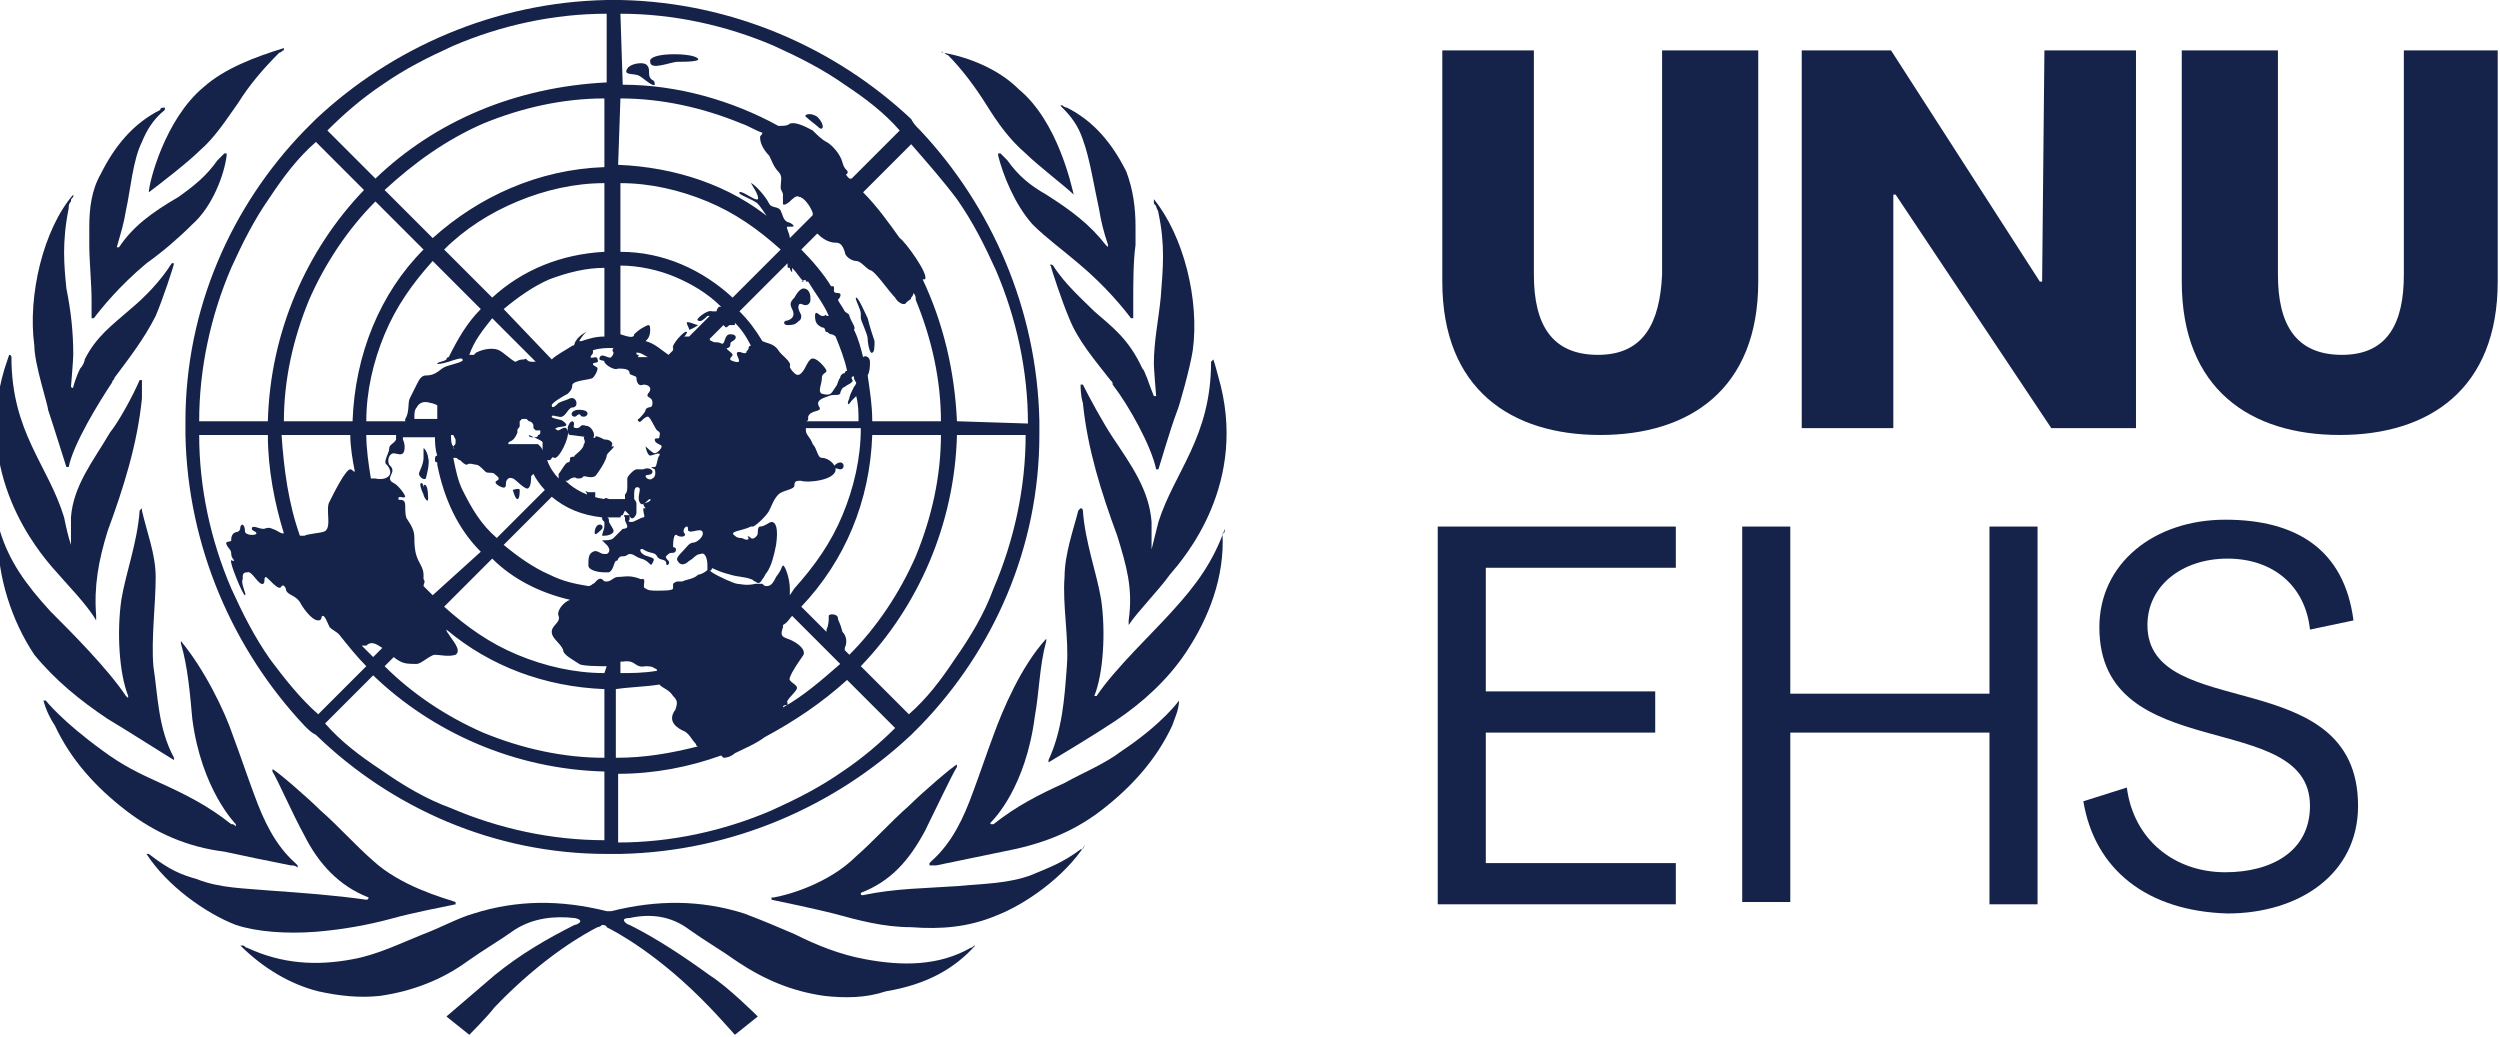
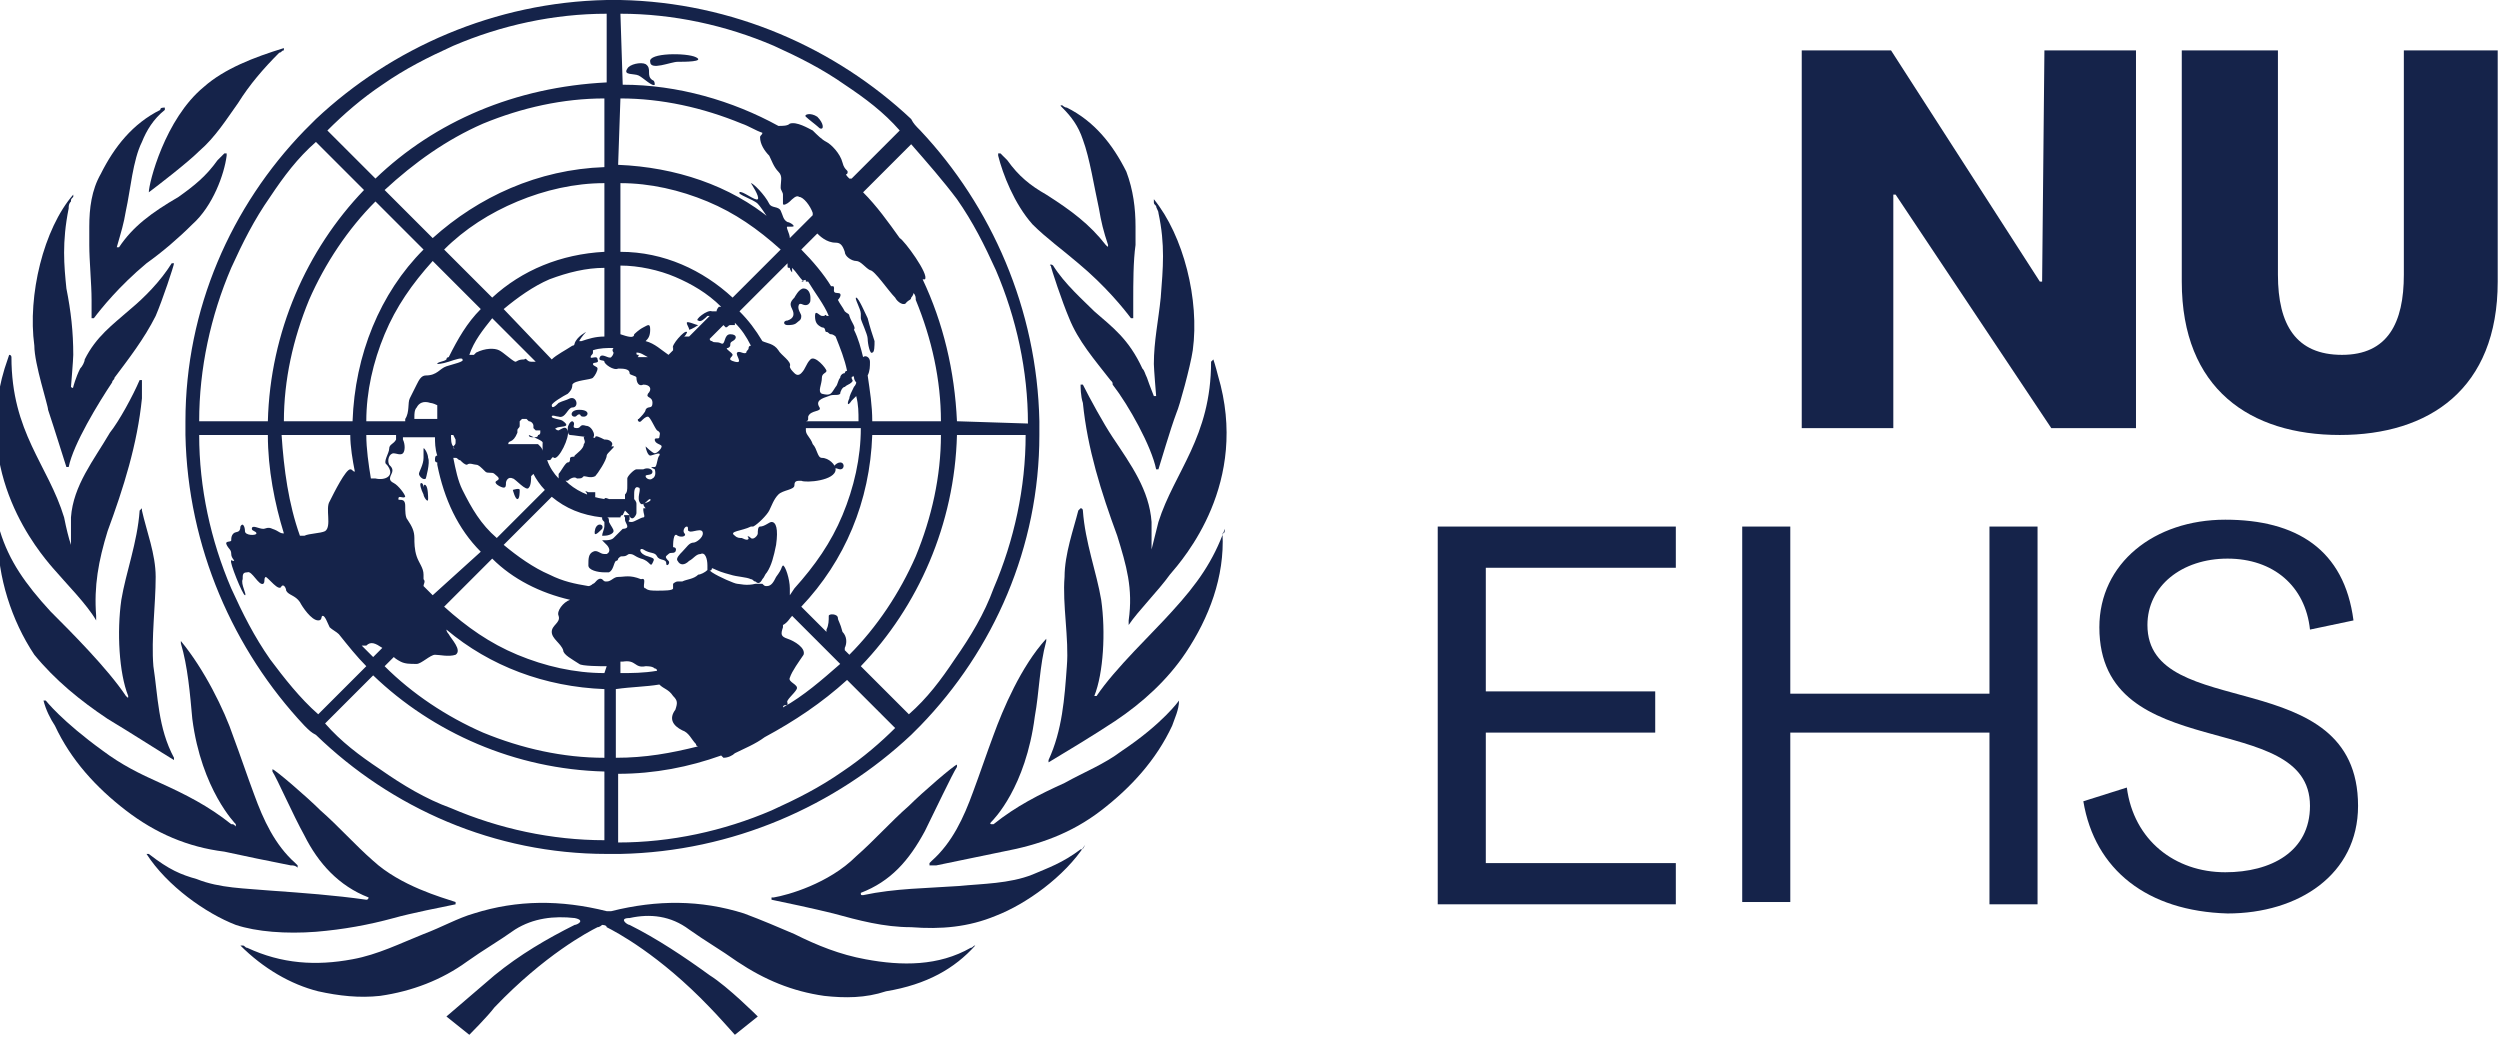
<svg xmlns="http://www.w3.org/2000/svg" version="1.1" id="a" x="0px" y="0px" viewBox="0 0 109.2 45.3" style="enable-background:new 0 0 109.2 45.3;" xml:space="preserve">
  <style type="text/css">
	.st0{fill:#15234A;}
</style>
  <g>
    <path class="st0" d="M13.8,40.7c1.2-0.1,2.3-0.3,3.4-0.6c0.7-0.2,2.2-0.5,2.7-0.6h0v0c0,0,0,0,0-0.1c0,0,0,0,0,0   c-0.6-0.2-2.4-0.7-3.6-1.8c-0.8-0.7-1.5-1.5-2.3-2.2c-0.6-0.6-2-1.8-2.1-1.8c0,0,0,0.1,0,0.1c0.2,0.3,0.9,1.9,1.4,2.8   c0.6,1.2,1.5,2.2,2.8,2.7c0,0,0,0,0,0c0,0,0,0.1-0.1,0.1h0c-1.4-0.2-2.8-0.3-4.2-0.4c-1.1-0.1-2.2-0.1-3.2-0.5   c-0.7-0.2-1.2-0.4-2.1-1.1c0,0,0,0-0.1,0l0,0c0.9,1.4,2.6,2.6,3.9,3.1C11.2,40.7,12.5,40.8,13.8,40.7L13.8,40.7z" />
    <path class="st0" d="M12.7,37.8c0.1,0,0.2,0,0.3,0.1l0,0l0-0.1c0,0-0.1-0.1-0.1-0.1c-0.9-0.8-1.4-1.9-1.8-3   c-0.3-0.8-0.6-1.7-0.9-2.5c-0.4-1.2-1.3-3-2.3-4.2h0c0,0,0,0,0,0.1c0.3,1,0.4,2.2,0.5,3.3c0.4,3.1,1.9,4.6,1.9,4.6c0,0,0,0.1,0,0.1   c-0.1-0.1-0.1-0.1-0.2-0.1c-1-0.8-2-1.3-3.1-1.8c-0.9-0.4-1.7-0.8-2.5-1.4C2.7,31.5,2,30.6,2,30.6c0,0-0.1,0-0.1,0   C2,31,2.2,31.4,2.4,31.7c0.7,1.5,1.8,2.7,3.1,3.7s2.7,1.6,4.3,1.8C10.7,37.4,11.7,37.6,12.7,37.8L12.7,37.8z" />
    <path class="st0" d="M4.7,31.4c1,0.6,2.4,1.5,2.9,1.8l0,0c0,0,0-0.1,0-0.1v0c-0.7-1.3-0.7-2.7-0.9-4c-0.1-1.2,0.1-2.7,0.1-3.9   c0-1-0.4-2-0.6-2.9c0-0.1,0-0.1,0-0.1c0,0,0,0-0.1,0.1c0,0,0,0,0,0C6,23.7,5.5,25,5.3,26.2c-0.2,1.4-0.1,3.2,0.3,4.2   c0,0.1,0,0.1-0.1,0c-0.8-1.2-2.4-2.8-3.3-3.7c-1.1-1.2-1.8-2.2-2.2-3.5c0,0-0.1,0-0.1,0c0,0,0,0.1,0,0.2c0,1.8,0.6,3.7,1.6,5.2   C2.4,29.7,3.5,30.6,4.7,31.4L4.7,31.4z" />
    <path class="st0" d="M4.2,27.1L4.2,27.1c0,0,0,0,0-0.2c-0.1-1.3,0.1-2.4,0.5-3.7c0.7-1.9,1.3-3.8,1.5-5.8c0-0.3,0-0.7,0-0.8   c0,0-0.1,0-0.1,0c-0.3,0.7-0.9,1.8-1.3,2.3c-0.7,1.2-1.6,2.3-1.7,3.7c0,0.3,0,0.8,0,1.2c0,0,0,0,0,0c0,0,0,0,0,0   c-0.1-0.3-0.2-0.7-0.3-1.2c-0.7-2.3-2.3-3.7-2.3-7c0,0,0-0.1-0.1-0.1c0,0-0.1,0.3-0.2,0.6c-1.4,4.6,1.5,8,2.1,8.7   C2.9,25.5,3.8,26.4,4.2,27.1L4.2,27.1z" />
    <path class="st0" d="M2.1,17.9c0.3,0.9,0.7,2.2,0.8,2.5c0,0,0.1,0,0.1,0c0.2-1,1.3-2.8,1.9-3.7c0-0.1,0.1-0.1,0.1-0.2   c0.6-0.8,1.3-1.7,1.8-2.7c0.3-0.7,0.8-2.2,0.8-2.3c0,0-0.1,0-0.1,0c-0.5,0.8-1.2,1.5-1.8,2c-0.8,0.7-1.5,1.2-2,2.2   c0,0.1-0.1,0.3-0.2,0.4c-0.2,0.4-0.3,0.8-0.3,0.8c0,0,0,0.1-0.1,0c0,0,0.1-1.2,0.1-1.4c0-1-0.1-1.9-0.3-2.9   C2.8,11.6,2.7,10.6,3,9.1C3,9,3,8.9,3.1,8.8c0-0.1,0-0.1,0.1-0.2c0,0,0-0.1,0-0.1c-1.3,1.5-2,4.4-1.7,6.6   C1.5,15.9,2.1,17.7,2.1,17.9z" />
    <path class="st0" d="M4,13.1c0,0.3,0,0.8,0,0.8c0,0,0,0,0.1,0c0.3-0.4,1.1-1.4,2.3-2.4c0.7-0.5,1.4-1.1,2-1.7   c0.9-0.8,1.4-2.2,1.5-3c0-0.1,0-0.1,0-0.1c0,0-0.1,0-0.1,0C9.7,6.8,9.6,6.9,9.5,7C9,7.7,8.5,8.1,7.8,8.6c-1.2,0.7-2,1.3-2.6,2.2   l0,0c0,0-0.1,0-0.1,0c0.2-0.7,0.3-1,0.4-1.6c0.2-0.9,0.3-2.2,0.7-3c0.2-0.5,0.5-1,1-1.4c0,0,0,0,0,0c0,0,0-0.1,0-0.1   c-0.1,0-0.2,0-0.2,0.1c-1.2,0.6-2,1.6-2.6,2.8C4,8.3,3.9,9.1,3.9,9.9c0,0.3,0,0.5,0,0.8C3.9,11.4,4,12.4,4,13.1L4,13.1z" />
    <path class="st0" d="M6.5,8.4C6.5,8.4,6.5,8.4,6.5,8.4C6.5,8.4,6.5,8.4,6.5,8.4c0.4-0.3,1.7-1.3,2.2-1.8c0.7-0.6,1.2-1.4,1.7-2.1   c0.5-0.8,1.1-1.5,1.8-2.2c0.1,0,0.1-0.1,0.2-0.1c0,0,0-0.1,0-0.1C11.1,2.5,9.8,3,8.9,3.8C7.2,5.2,6.5,8,6.5,8.4L6.5,8.4L6.5,8.4z" />
    <path class="st0" d="M47.2,37.1c-0.8,0.6-1.4,0.8-2.1,1.1c-1,0.4-2.2,0.4-3.2,0.5c-1.4,0.1-2.8,0.1-4.2,0.4h0c-0.1,0-0.1,0-0.1-0.1   c0,0,0,0,0,0c1.3-0.5,2.1-1.4,2.8-2.7c0.4-0.8,1.2-2.5,1.4-2.8c0,0,0-0.1,0-0.1c-0.1,0-1.5,1.2-2.1,1.8c-0.8,0.7-1.5,1.5-2.3,2.2   c-1.2,1.2-3,1.7-3.6,1.8c0,0,0,0-0.1,0c0,0,0,0.1,0,0.1l0,0h0c0.5,0.1,1.9,0.4,2.7,0.6c1.1,0.3,2.2,0.6,3.4,0.6   c1.3,0.1,2.5,0,3.7-0.5c1.3-0.5,3-1.7,3.9-3.1l0,0C47.3,37.1,47.3,37.1,47.2,37.1L47.2,37.1z" />
    <path class="st0" d="M51.5,30.6c0,0-0.7,1-2.5,2.2c-0.8,0.6-1.6,0.9-2.5,1.4c-1.1,0.5-2.1,1-3.1,1.8C43.4,36,43.3,36,43.3,36   c0,0-0.1,0,0-0.1c0.1-0.1,1.5-1.5,1.9-4.6c0.2-1.1,0.2-2.2,0.5-3.3c0,0,0-0.1,0-0.1h0c-1.1,1.2-1.9,3.1-2.3,4.2   c-0.3,0.8-0.6,1.7-0.9,2.5c-0.4,1.1-0.9,2.2-1.8,3c0,0-0.1,0.1-0.1,0.1s0,0,0,0.1l0,0c0.1,0,0.2,0,0.3,0c1-0.2,1.9-0.4,2.9-0.6   c1.6-0.3,3-0.8,4.3-1.8c1.3-1,2.4-2.2,3.1-3.7C51.3,31.4,51.5,31,51.5,30.6C51.6,30.6,51.5,30.6,51.5,30.6L51.5,30.6z" />
    <path class="st0" d="M53.5,23.1C53.5,23.1,53.4,23.1,53.5,23.1c-0.5,1.4-1.2,2.4-2.3,3.6c-0.8,0.9-2.5,2.5-3.3,3.7c0,0-0.1,0-0.1,0   c0.4-1,0.5-2.8,0.3-4.2c-0.2-1.2-0.7-2.5-0.8-3.9c0,0,0,0,0,0c0,0,0-0.1-0.1-0.1c0,0,0,0-0.1,0.1c-0.2,0.8-0.6,1.9-0.6,2.9   c-0.1,1.2,0.2,2.7,0.1,3.9c-0.1,1.4-0.2,2.8-0.8,4.1v0l0,0.1l0,0c0.5-0.3,2-1.2,2.9-1.8c1.2-0.8,2.3-1.8,3.1-3   c1-1.5,1.7-3.3,1.6-5.2C53.5,23.3,53.5,23.2,53.5,23.1L53.5,23.1z" />
    <path class="st0" d="M50.3,24C50.3,24,50.3,24,50.3,24C50.2,24,50.2,24,50.3,24c0-0.4,0-0.8,0-1.2c-0.1-1.4-0.9-2.5-1.7-3.7   c-0.4-0.6-1-1.7-1.3-2.3c0,0-0.1,0-0.1,0c0,0.1,0,0.5,0.1,0.8c0.2,2,0.8,3.9,1.5,5.8c0.4,1.3,0.7,2.3,0.5,3.7c0,0.1,0,0.1,0,0.2   l0,0c0.4-0.6,1.3-1.5,1.8-2.2c0.6-0.7,3.5-4,2.1-8.7C53.1,16,53,15.7,53,15.7c0,0-0.1,0.1-0.1,0.1c0,3.3-1.6,4.8-2.3,7   C50.5,23.2,50.4,23.6,50.3,24L50.3,24z" />
    <path class="st0" d="M47.8,13.6c-0.5-0.5-1.3-1.2-1.8-2c-0.1-0.1-0.2,0-0.1,0c0,0.1,0.5,1.6,0.8,2.3c0.4,1,1.1,1.8,1.8,2.7   c0.1,0.1,0.1,0.1,0.1,0.2c0.7,0.9,1.7,2.7,1.9,3.7c0,0,0.1,0,0.1,0c0.1-0.3,0.5-1.7,0.8-2.5c0.1-0.2,0.6-2,0.7-2.7   c0.3-2.2-0.4-5-1.7-6.6c0,0,0,0.1,0,0.1c0,0.1,0,0.1,0.1,0.2c0,0.1,0.1,0.2,0.1,0.3c0.3,1.4,0.2,2.4,0.1,3.7   c-0.1,1-0.3,1.9-0.3,2.9c0,0.2,0.1,1.4,0.1,1.4c0,0-0.1,0-0.1,0c0,0-0.2-0.5-0.3-0.8c-0.1-0.2-0.1-0.3-0.2-0.4   C49.3,14.8,48.6,14.3,47.8,13.6z" />
    <path class="st0" d="M46.4,4.7c0.4,0.4,0.7,0.8,0.9,1.4c0.3,0.8,0.5,2.1,0.7,3c0.1,0.6,0.2,1,0.4,1.6c0,0.1,0,0.1-0.1,0l0,0   c-0.7-0.9-1.5-1.5-2.6-2.2C45,8.1,44.5,7.7,44,7c-0.1-0.1-0.2-0.2-0.3-0.3c0,0-0.1,0-0.1,0c0,0,0,0.1,0,0.1c0.2,0.8,0.7,2.1,1.5,3   c0.6,0.6,1.3,1.1,2,1.7c1.2,1,2,2,2.3,2.4c0,0,0.1,0,0.1,0c0,0,0-0.5,0-0.8c0-0.7,0-1.7,0.1-2.4c0-0.3,0-0.5,0-0.8   c0-0.8-0.1-1.6-0.4-2.4c-0.6-1.2-1.4-2.2-2.6-2.8c-0.1,0-0.2-0.1-0.2-0.1C46.3,4.6,46.3,4.6,46.4,4.7C46.3,4.7,46.3,4.7,46.4,4.7   L46.4,4.7z" />
-     <path class="st0" d="M41.2,2.3c0.1,0,0.1,0.1,0.2,0.1C42,3,42.6,3.8,43.1,4.6c0.5,0.8,1,1.5,1.7,2.1c0.5,0.5,1.8,1.5,2.1,1.8   c0,0,0,0,0,0c0,0,0,0,0,0v0c-0.1-0.4-0.7-3.2-2.4-4.6C43.6,3,42.3,2.5,41.2,2.3C41.1,2.2,41.1,2.3,41.2,2.3L41.2,2.3z" />
    <path class="st0" d="M42.6,41.3c-0.1,0-0.1,0.1-0.2,0.1c-1.4,0.8-3,0.8-4.6,0.5c-1.1-0.2-2.1-0.6-3.1-1.1c-0.7-0.3-1.4-0.6-2.2-0.9   c-1.9-0.6-3.8-0.6-5.8-0.1c0,0-0.1,0-0.1,0c0,0-0.1,0-0.1,0c-2-0.5-3.9-0.5-5.8,0.1c-0.7,0.2-1.4,0.6-2.2,0.9c-1,0.4-2,0.9-3.1,1.1   c-1.6,0.3-3.1,0.2-4.6-0.5c-0.1,0-0.1-0.1-0.2-0.1c0,0-0.1,0-0.1,0c1,1,2.2,1.7,3.4,2c0.9,0.2,1.8,0.3,2.7,0.2   c1.4-0.2,2.7-0.7,3.8-1.5c0.7-0.5,1.4-0.9,2.1-1.4c0.8-0.5,1.7-0.6,2.6-0.5c0.5,0.1,0.1,0.3,0,0.3c-1.2,0.6-2.4,1.3-3.5,2.2   c-0.7,0.6-2.1,1.8-2.1,1.8l1,0.8c0,0,0.8-0.8,1.1-1.2c2.2-2.3,4.1-3.3,4.5-3.5c0.1,0,0.2-0.1,0.2-0.1s0.2,0,0.2,0.1   c0.4,0.2,2.3,1.2,4.5,3.5c0.3,0.3,1.1,1.2,1.1,1.2l1-0.8c0,0-1.3-1.3-2.1-1.8c-1.1-0.8-2.3-1.6-3.5-2.2c-0.1,0-0.5-0.3,0-0.3   c0.9-0.2,1.8-0.1,2.6,0.5c0.7,0.5,1.4,0.9,2.1,1.4c1.2,0.8,2.4,1.3,3.8,1.5c0.9,0.1,1.8,0.1,2.7-0.2C40.5,43,41.7,42.3,42.6,41.3   C42.7,41.3,42.6,41.3,42.6,41.3L42.6,41.3z" />
    <path class="st0" d="M26.3,23.1c0.1-0.2-0.2-0.3-0.3,0C25.9,23.5,26.1,23.3,26.3,23.1z" />
    <path class="st0" d="M18.7,21.8c0-0.1,0-0.5-0.1-0.6s-0.1,0.1-0.1,0.1c0,0,0-0.2-0.1-0.2s0,0.3,0.1,0.5   C18.5,21.7,18.7,22,18.7,21.8L18.7,21.8z" />
    <path class="st0" d="M18.6,20.9c0,0,0.2-0.7,0.1-0.9c0-0.2-0.2-0.5-0.2-0.4c0,0,0,0.2,0,0.4c0,0.3-0.2,0.6-0.2,0.7   S18.5,21,18.6,20.9z" />
    <path class="st0" d="M22.6,21.8c0.1,0,0.1-0.3,0.1-0.4c0-0.1-0.3,0-0.3,0S22.5,21.8,22.6,21.8z" />
    <path class="st0" d="M25.1,18.2c0.1,0,0.1-0.1,0.2-0.1c0.1,0,0,0.1,0.2,0.1s0.3-0.3-0.2-0.3C24.9,17.9,24.9,18.2,25.1,18.2   L25.1,18.2z" />
    <path class="st0" d="M25.6,18.6c-0.3-0.1-0.2,0.1-0.4,0.1c-0.3,0,0-0.2-0.2-0.3c-0.1,0-0.2,0.2-0.2,0.3c0,0.1,0,0.3,0.1,0.3   c0.1,0,0.7,0.1,0.9,0.1C26.1,19.2,25.9,18.6,25.6,18.6L25.6,18.6z" />
    <path class="st0" d="M26,21.5c-0.1,0-0.3,0-0.3,0s-0.2-0.1-0.1,0s0,0.2,0,0.2c0.1,0.1,0.3,0.1,0.4,0C26,21.6,26,21.5,26,21.5   L26,21.5z" />
    <path class="st0" d="M30.1,14.4c0.1,0,0.4-0.2,0.4-0.2c-0.1,0-0.5-0.2-0.5-0.1C30,14.2,30.1,14.3,30.1,14.4z" />
    <path class="st0" d="M30,14.5c-0.1-0.1-0.7,0.6-0.6,0.7C29.5,15.2,30.1,14.5,30,14.5z" />
    <path class="st0" d="M34.6,13.5c0.1,0.2,0.1,0.4-0.2,0.5c-0.2,0-0.2,0.2,0,0.2c0.1,0,0.3,0,0.4-0.1c0.1-0.1,0.2-0.1,0.2-0.3   c0-0.1-0.2-0.3-0.1-0.5c0.1-0.1,0.2,0.1,0.4,0c0.1-0.1,0.1-0.1,0.1-0.3c0-0.2-0.1-0.4-0.3-0.4c-0.2,0-0.4,0.4-0.4,0.4   C34.5,13.2,34.5,13.3,34.6,13.5L34.6,13.5z" />
    <path class="st0" d="M37.9,13.9c-0.1-0.2-0.4-0.9-0.5-0.9c-0.1,0,0.2,0.5,0.2,0.7c0,0.1,0,0.1,0,0.2c0,0.1,0.3,0.7,0.3,0.9   c0,0.2,0.1,0.7,0.2,0.6c0.1,0,0.1-0.3,0.1-0.5C38.1,14.6,38,14.3,37.9,13.9z" />
    <path class="st0" d="M36.7,20.5c0.2,0,0.2-0.3,0-0.3c-0.2,0-0.4,0.3-0.3,0.3C36.5,20.4,36.6,20.5,36.7,20.5z" />
    <path class="st0" d="M28.5,3.5c-0.3-0.2,0-0.5-0.3-0.7c-0.2-0.1-0.7,0-0.8,0.2c-0.2,0.3,0.3,0.2,0.5,0.3c0.2,0.1,0.6,0.5,0.7,0.4   C28.6,3.5,28.5,3.5,28.5,3.5z" />
    <path class="st0" d="M30.4,2.5c-0.4-0.2-2.1-0.2-2,0.2c0,0.4,0.9,0,1.2,0S30.8,2.7,30.4,2.5L30.4,2.5z" />
    <path class="st0" d="M35.8,5.6C36,5.7,36,5.4,35.7,5.1c-0.3-0.2-0.6-0.1-0.5,0C35.3,5.2,35.7,5.5,35.8,5.6z" />
    <path class="st0" d="M45.4,18.4c-0.1-4.9-2.1-9.4-5.2-12.7c-0.2-0.2-0.3-0.3-0.4-0.5C36.5,2.1,32,0.1,27.1,0c-0.1,0-0.2,0-0.3,0   s-0.2,0-0.3,0c-4.9,0.1-9.4,2.1-12.7,5.2c-0.2,0.2-0.3,0.3-0.5,0.5C10.1,9,8.1,13.5,8.1,18.4c0,0.1,0,0.2,0,0.3s0,0.2,0,0.3   c0.1,4.9,2.1,9.4,5.2,12.7c0.2,0.2,0.3,0.3,0.5,0.4c3.3,3.2,7.8,5.2,12.7,5.2c0.1,0,0.2,0,0.3,0s0.2,0,0.3,0   c4.9-0.1,9.4-2.1,12.7-5.2c0.2-0.2,0.3-0.3,0.4-0.4c3.2-3.3,5.2-7.8,5.2-12.7c0-0.1,0-0.2,0-0.3S45.4,18.5,45.4,18.4z M27.1,0.6   c2.3,0,4.6,0.5,6.7,1.4c1.1,0.5,2.1,1,3.1,1.7c0.9,0.6,1.7,1.2,2.4,2l-2.1,2.1c0,0,0,0-0.1,0C37,7.7,36.9,7.6,37,7.6   c0.1-0.2-0.1-0.1-0.2-0.5c-0.1-0.4-0.5-0.8-0.7-0.9c-0.2-0.1-0.4-0.3-0.6-0.5c-0.2-0.1-0.7-0.4-1-0.3c-0.1,0.1-0.3,0.1-0.5,0.1l0,0   c-2-1.1-4.4-1.8-6.8-1.8L27.1,0.6L27.1,0.6z M36.8,27.6c-0.1-0.4-0.2-0.5-0.2-0.6c0-0.2-0.4-0.2-0.4-0.1c0,0.2,0,0.4-0.1,0.6   c0,0,0,0.1,0,0.1c0,0,0,0,0,0L35,26.5c1.9-2,3-4.6,3.1-7.5h3c0,1.8-0.4,3.6-1.1,5.3c-0.7,1.6-1.7,3.1-2.9,4.3l-0.2-0.2   c0,0,0,0,0-0.1C37,28.1,37,27.8,36.8,27.6L36.8,27.6z M34.4,30.7c-0.1-0.1,0.3-0.4,0.4-0.6c0.1-0.2-0.4-0.3-0.3-0.5   c0.1-0.3,0.4-0.7,0.6-1c0.1-0.3-0.4-0.6-0.7-0.7c-0.3-0.1-0.3-0.2-0.2-0.5c0,0,0,0,0-0.1c0.2-0.1,0.3-0.3,0.4-0.4l2.1,2.1   c-0.8,0.7-1.6,1.4-2.5,1.9c0-0.1,0.1-0.1,0.1-0.1C34.4,30.8,34.4,30.8,34.4,30.7L34.4,30.7z M35.2,12.3c0,0,0.1,0,0.1,0   c0.3,0.5,0.7,1,0.9,1.5c0,0-0.1,0-0.1,0c0,0,0-0.1-0.1,0c0,0,0,0-0.1,0c-0.1,0-0.3-0.3-0.3,0c0,0.3,0.1,0.4,0.3,0.5   c0.2,0,0.1,0.2,0.2,0.2c0.1,0,0.1,0.1,0.2,0.1c0.1,0,0.2,0.1,0.2,0.1c0.2,0.5,0.4,1,0.5,1.5c-0.1,0-0.1,0.1-0.1,0.1   c0,0,0.1-0.1,0,0c-0.1,0-0.2,0.1-0.2,0.2c-0.1,0.1-0.1,0.3-0.2,0.4c-0.2,0.3-0.2,0.4-0.6,0.3c-0.2-0.1,0-0.4,0-0.7   c0-0.2,0.2-0.2,0.2-0.3s-0.5-0.7-0.7-0.5c-0.2,0.2-0.2,0.4-0.4,0.6c-0.1,0.1-0.2,0.1-0.3,0c-0.1-0.1-0.2-0.2-0.2-0.3   c0.1-0.2-0.4-0.5-0.5-0.7c-0.2-0.3-0.5-0.3-0.7-0.4c0,0,0,0,0,0c-0.3-0.5-0.6-0.9-1-1.3l2.1-2.1c0,0,0,0,0,0.1c0,0.1,0,0.1,0.1,0.1   c0,0.1,0.1,0.2,0.1,0.2c0,0,0-0.1,0-0.2c0.2,0.2,0.3,0.4,0.5,0.6c0,0-0.1,0-0.1,0C35.2,12.2,35.2,12.2,35.2,12.3L35.2,12.3z    M37.2,17.5C37.2,17.5,37.2,17.4,37.2,17.5c0.1-0.1,0.1-0.1,0.2-0.2l0,0c0.1,0.4,0.1,0.7,0.1,1.1h-2.3c0,0,0.1,0,0.1-0.1   c0,0,0,0,0-0.1c0.1-0.3,0.6-0.2,0.5-0.4c-0.2-0.3,0.1-0.4,0.4-0.5c0.2-0.1,0.4,0,0.5-0.1c0-0.1,0.1-0.3,0.2-0.3   c0.1-0.1,0.2-0.1,0.3-0.2c0.1-0.1,0-0.1,0-0.2s0.1,0,0.1-0.1l0,0c0,0.1,0,0.2,0.1,0.3c0,0.1-0.1,0.2-0.1,0.2   c-0.1,0.2-0.2,0.4-0.2,0.5C37,17.6,37,17.8,37.2,17.5L37.2,17.5z M32.8,15.1c0,0-0.1,0-0.1,0.1s-0.1,0.1-0.1,0.2   c-0.1,0.1-0.3-0.1-0.4,0c-0.1,0.1,0.3,0.5-0.1,0.4c-0.4-0.1-0.1-0.2-0.1-0.3c0-0.1-0.4-0.3-0.2-0.3c0.2-0.1,0-0.2,0.2-0.3   c0.2-0.1,0.2-0.3-0.1-0.3c-0.3,0-0.2,0.5-0.4,0.4c-0.2-0.1-0.3,0-0.4-0.1c0,0-0.1,0-0.1-0.1l0.6-0.6c0,0,0,0,0,0   c0,0,0.1,0.1,0.1,0.1c0.1,0,0.1-0.1,0.2-0.1s0.1,0,0.2,0c0,0,0-0.1,0-0.1C32.4,14.4,32.6,14.7,32.8,15.1L32.8,15.1z M31.3,24.9   c0.2,0.1,0.6,0.2,0.6,0.2c0.3,0.1,0.7,0.1,0.9,0.2c0.1,0,0.1,0.1,0.2,0.1c0.1,0.1,0.2,0.1,0.3-0.1c0.1-0.1,0.1-0.2,0.2-0.3   c0.2-0.3,0.3-0.7,0.4-1.2c0.1-0.7,0-1-0.2-1c-0.1,0-0.3,0.2-0.5,0.2c-0.1,0-0.1,0.2-0.1,0.3c0,0.1-0.2,0.3-0.3,0.2   c-0.1-0.1-0.2-0.1-0.1,0c0,0.1-0.1,0.1-0.3,0c-0.1,0-0.2,0-0.3-0.1c-0.3-0.2,0.3-0.2,0.7-0.4c0,0,0,0,0.1,0   c0.2-0.1,0.6-0.5,0.7-0.7c0.1-0.2,0.2-0.5,0.4-0.7c0.2-0.2,0.7-0.2,0.7-0.4c0-0.2,0.1-0.2,0.3-0.2c0.2,0.1,1.5,0,1.5-0.5   c0-0.2-0.3-0.5-0.6-0.5c-0.2,0-0.2-0.4-0.4-0.6c-0.1-0.3-0.3-0.4-0.3-0.6c0,0,0-0.1,0-0.1h2.4c0,1.3-0.3,2.6-0.8,3.8   c-0.5,1.2-1.2,2.2-2.1,3.2L34.5,26c0,0,0,0,0-0.1c0-0.1,0-0.2,0-0.2c0-0.4-0.2-1-0.3-1c-0.1,0.1,0,0.1-0.3,0.5l0,0   c-0.1,0.2-0.2,0.4-0.4,0.4c-0.1,0-0.1,0-0.2-0.1c-0.1,0-0.2,0-0.3,0c-0.4,0.1-0.7,0-0.8,0c-0.1,0-0.8-0.3-1.1-0.5   c-0.1-0.1-0.2-0.1-0.2-0.1c0,0,0.2,0.1,0.2-0.1C31,24.8,31.1,24.8,31.3,24.9L31.3,24.9z M38.1,18.4c0-0.7-0.1-1.3-0.2-2l0,0   C38,16.2,38,16,38,15.8c0-0.2-0.2-0.3-0.3-0.2c0,0,0,0,0,0c-0.1-0.4-0.2-0.8-0.4-1.2c0,0,0,0,0,0c0.1-0.1-0.1-0.3-0.2-0.6   c0-0.1-0.1-0.1-0.2-0.2l0,0c-0.1-0.2-0.2-0.3-0.3-0.5c0.1-0.1,0.2-0.3,0-0.3c-0.3,0-0.1-0.2-0.2-0.3c0,0-0.1,0-0.1,0   C36,12,35.5,11.4,35,10.9l0.7-0.7c0.1,0.1,0.4,0.4,0.8,0.4c0.2,0,0.3,0.1,0.4,0.4c0,0.2,0.3,0.4,0.5,0.4c0.2,0,0.4,0.3,0.6,0.4   c0.2,0,0.8,0.9,1.1,1.2c0.1,0.2,0.4,0.4,0.5,0.2c0.1-0.1,0.2-0.1,0.2-0.2c0,0,0.1-0.1,0.1-0.2c0.1,0.1,0.1,0.2,0.1,0.3   c0.7,1.7,1.1,3.5,1.1,5.3L38.1,18.4L38.1,18.4z M27.1,4.3c1.8,0,3.6,0.4,5.3,1.1c0.3,0.1,0.6,0.3,0.9,0.4c0,0.1-0.1,0.1-0.1,0.2   c0,0.3,0.2,0.6,0.4,0.8C33.7,7,33.8,7.3,34,7.5c0.2,0.2,0.1,0.4,0.1,0.7c0,0.1,0.1,0.2,0.1,0.3c0,0.1,0,0.3,0,0.4   c0,0.1,0.2,0,0.3-0.1s0.3-0.3,0.4-0.2c0.2,0,0.5,0.4,0.6,0.7c0,0,0,0.1,0,0.1l-1,1c0-0.2-0.2-0.5-0.1-0.5s0.1,0,0.2,0   c0.2,0-0.1-0.2-0.2-0.2c-0.2-0.1-0.2-0.3-0.3-0.5C34,9,33.7,9.1,33.6,8.9c-0.2-0.4-0.7-0.9-0.8-0.9c0,0,0.4,0.6,0.3,0.7   c-0.1,0.1-0.7-0.4-0.8-0.3c-0.1,0.1,0.6,0.3,0.8,0.5c0.1,0.1,0.3,0.4,0.5,0.7c0.1,0.1,0.1,0,0.1,0c0,0,0,0,0,0   c-1.8-1.5-4.2-2.3-6.7-2.4L27.1,4.3L27.1,4.3z M27.1,8c1.3,0,2.6,0.3,3.8,0.8c1.2,0.5,2.2,1.2,3.2,2.1L32,13c-1.3-1.2-3-2-4.9-2V8z    M27.1,14.6v-3c0.8,0,1.7,0.2,2.4,0.5c0.7,0.3,1.4,0.7,2,1.3c0,0,0,0-0.1,0c0,0-0.1,0.1-0.1,0.2c-0.1,0-0.2,0-0.2,0   c-0.2-0.1-0.8,0.4-0.6,0.4c0.1,0.1,0.3-0.1,0.4-0.2c0,0,0.1,0,0.1,0l-0.9,0.9c0,0-0.1,0-0.2,0c-0.3,0.1-0.4,0.4-0.5,0.5   c0,0.1,0,0.1,0,0.1l-0.2,0.2l0,0c-0.3-0.2-0.6-0.5-1-0.6l0,0c0.1-0.1,0.2-0.2,0.2-0.5c0-0.3-0.1-0.2-0.3-0.1   c-0.2,0.1-0.4,0.3-0.4,0.3c0,0,0,0,0,0C27.7,14.8,27.4,14.7,27.1,14.6L27.1,14.6L27.1,14.6z M27.8,15.4L27.8,15.4   c0.2,0,0.3,0.1,0.5,0.2c-0.1,0-0.2,0-0.2,0c0,0,0,0-0.1,0c0,0,0,0-0.1,0s0,0,0-0.1C27.8,15.5,27.8,15.5,27.8,15.4   C27.8,15.5,27.8,15.5,27.8,15.4L27.8,15.4z M27.7,15.4L27.7,15.4z M26.8,15.4c0,0,0,0.1-0.1,0.2c-0.1,0.1-0.4-0.2-0.5,0   s0.2,0.1,0.2,0.2c0,0.1,0.4,0.4,0.6,0.3c0.2,0,0.5,0,0.5,0.2c0,0.1,0.3,0.1,0.3,0.2c0,0.2,0.1,0.4,0.3,0.3c0.3,0,0.4,0.2,0.2,0.4   c-0.1,0.2,0.2,0.1,0.2,0.4c0,0.3-0.2,0.1-0.3,0.3c0,0.1-0.2,0.3-0.3,0.4c-0.1,0,0,0.2,0.1,0.1s0.2-0.2,0.3-0.2   c0.1,0,0.3,0.5,0.4,0.6c0.2,0.1,0.1,0.2,0.1,0.3c0,0.1-0.2,0-0.2,0.1c0,0.2,0.3,0.2,0.3,0.3c0,0.1-0.2,0.3-0.3,0.3   c-0.1,0-0.4-0.3-0.4-0.3c0,0.1,0.1,0.4,0.2,0.4s0.5-0.2,0.4,0c-0.1,0.1-0.1,0.5-0.2,0.5c-0.2,0-0.2,0,0,0.1c0,0,0.1,0.3-0.1,0.4   c-0.1,0.1-0.3,0-0.3-0.1c0-0.1,0.3,0,0.3-0.2c0-0.1-0.2-0.2-0.4-0.1c-0.1,0-0.2,0-0.3,0c-0.1,0-0.4,0.3-0.4,0.4c0,0.1,0,0.2,0,0.3   c0,0.2,0,0.3-0.1,0.4c0,0.1,0,0.1,0,0.2c-0.2,0-0.3,0-0.5,0c-0.1,0-0.1,0-0.2,0c0,0,0,0,0,0c0,0-0.2-0.1-0.2,0c0,0,0,0,0,0   c-0.7-0.1-1.3-0.4-1.7-0.8c0,0,0,0,0.1,0c0.1-0.1,0.3-0.2,0.4-0.1c0.2,0,0.2,0,0.3-0.1c0.1,0,0.3,0.1,0.5,0   c0.1-0.1,0.5-0.7,0.5-0.9c0-0.1,0.4-0.4,0.3-0.4c0,0-0.1,0-0.1,0c0,0,0.1-0.1,0-0.2c-0.1-0.1-0.2-0.1-0.3-0.1   c-0.2-0.1-0.4-0.2-0.4-0.1c0,0.1-0.2-0.1-0.3-0.1c-0.1,0-0.1,0-0.2,0.1c0,0.1,0.1,0.2,0,0.3c0,0.2-0.3,0.4-0.4,0.5   c0,0.1-0.1,0-0.2,0.1c0,0.1,0,0.2-0.1,0.2c-0.1,0-0.3,0.4-0.4,0.5c0,0,0,0.1,0,0.1c0,0,0,0.1,0,0.1l0,0c-0.2-0.2-0.4-0.5-0.5-0.8   c0,0,0,0,0,0c0,0,0.1,0,0.1,0c0.1,0,0.1-0.2,0.2-0.1c0.2,0.1,0.7-0.9,0.6-1.2c-0.1-0.2-0.2-0.1-0.4,0c-0.1,0-0.2-0.1-0.1-0.1   c0.1-0.1,0.7,0,0.3-0.3c-0.1-0.1-0.5-0.1-0.5-0.2s0.2,0,0.3,0c0.3,0.1,0.4-0.4,0.6-0.4c0.3,0,0.2-0.5-0.1-0.4   c-0.2,0.1-0.3,0.1-0.5,0.2c-0.1,0.1-0.3,0.3-0.3,0.1c0-0.1,0.5-0.4,0.7-0.5c0.1-0.1,0.2-0.2,0.2-0.4c0.1-0.2,0.8-0.2,0.9-0.3   c0.1-0.1,0.2-0.3,0.2-0.4c0-0.1-0.2-0.1-0.2-0.2c0-0.1,0.3,0,0.2-0.2c0-0.2-0.3,0-0.3-0.1c0-0.1,0.1-0.1,0.1-0.2c0,0,0-0.1,0-0.1   l0,0c0.3-0.1,0.6-0.1,0.9-0.1l0,0C26.7,15.3,26.8,15.4,26.8,15.4L26.8,15.4z M18.5,25.3c0,0,0-0.1,0-0.2c0-0.3-0.2-0.5-0.3-0.8   c-0.1-0.3-0.1-0.6-0.1-0.8c0-0.3-0.1-0.5-0.3-0.8c-0.1-0.1-0.1-0.4-0.1-0.6c0-0.4-0.3-0.2-0.3-0.3c0-0.2,0.2,0,0.3-0.1   c0-0.1-0.3-0.5-0.5-0.6c-0.2-0.1-0.2-0.2-0.1-0.4s0-0.3-0.1-0.4c-0.1-0.2,0-0.5,0.2-0.5c0.1,0,0.3,0.1,0.4,0c0.1-0.1,0.1-0.4,0-0.6   c0,0,0-0.1,0-0.1H18c0.1,0,0.3,0,0.3,0c0,0,0,0,0.1,0H19c0,0.2,0,0.5,0.1,0.8c0,0,0,0,0,0c-0.1,0-0.1,0.1-0.1,0.2   c0,0.1,0.1,0.1,0.1,0.1c0,0,0,0.1,0,0.1c0.3,1.5,0.9,2.8,1.9,3.8L18.9,26c-0.1-0.1-0.3-0.3-0.4-0.4l0,0   C18.5,25.5,18.6,25.4,18.5,25.3C18.6,25.3,18.5,25.3,18.5,25.3z M16.9,20.3c0.4,0.5-0.1,0.7-0.5,0.6c-0.1,0-0.1,0-0.2,0   C16.1,20.3,16,19.6,16,19h1.3c0,0.1,0,0.1,0,0.2c-0.1,0.2-0.3,0.2-0.3,0.4S16.7,20.2,16.9,20.3L16.9,20.3z M14.2,23.2   c-0.2,0.1-0.7,0.1-0.9,0.2c0,0-0.1,0-0.2,0c-0.5-1.4-0.7-2.9-0.8-4.4h3c0,0.5,0.1,1.1,0.2,1.6l0,0c-0.1,0-0.1-0.1-0.2-0.1   c-0.2,0-0.7,1-0.9,1.4C14.2,22.2,14.5,23,14.2,23.2L14.2,23.2z M15.4,18.4h-3c0-1.8,0.4-3.6,1.1-5.3c0.7-1.6,1.7-3.1,2.9-4.3   l2.1,2.1C16.6,12.8,15.5,15.5,15.4,18.4z M19.1,15.9c0,0,0.2,0,0.5-0.1c0.3-0.1,0.6-0.2,0.6-0.1c0.1,0.1-0.4,0.2-0.7,0.3   c0,0,0,0,0,0c-0.3,0.1-0.4,0.4-0.9,0.4c-0.2,0-0.3,0.2-0.4,0.4c-0.1,0.2-0.2,0.4-0.3,0.6c-0.1,0.2,0,0.6-0.2,0.9c0,0,0,0.1,0,0.1   H16c0-1.3,0.3-2.6,0.8-3.8c0.5-1.2,1.2-2.2,2.1-3.2l2.1,2.1c-0.6,0.6-1,1.3-1.4,2.1c0,0-0.1,0-0.1,0.1   C19.4,15.8,19.1,15.8,19.1,15.9L19.1,15.9z M19.8,19.5C19.8,19.5,19.9,19.6,19.8,19.5C19.9,19.7,19.8,19.6,19.8,19.5   c-0.1-0.1-0.1-0.3-0.1-0.5h0.1c0,0,0,0,0,0c0,0,0.1,0.2,0.1,0.2c0,0,0,0.1,0,0.1C19.9,19.4,19.9,19.4,19.8,19.5   C19.9,19.5,19.8,19.5,19.8,19.5L19.8,19.5z M19.1,17.7c0,0.2,0,0.4,0,0.6h-1c0,0,0,0,0,0c0,0,0,0,0-0.1c0-0.1,0-0.3,0.1-0.4   c0.1-0.2,0.3-0.3,0.6-0.2C18.8,17.6,18.9,17.6,19.1,17.7C19.1,17.7,19.1,17.7,19.1,17.7L19.1,17.7z M21.5,13.9l1.9,1.9c0,0,0,0,0,0   c0,0-0.2,0-0.2,0c-0.2,0-0.2-0.2-0.3-0.1c-0.3,0-0.3,0.1-0.4,0.1c-0.2-0.1-0.5-0.4-0.7-0.5c-0.2-0.1-0.6-0.1-1,0.1   c0,0-0.1,0.1-0.1,0.1c0,0-0.1,0-0.2,0C20.7,14.9,21.1,14.4,21.5,13.9L21.5,13.9z M21.5,13l-2.1-2.1c0.9-0.9,2-1.6,3.2-2.1   c1.2-0.5,2.5-0.8,3.8-0.8v3C24.5,11.1,22.8,11.8,21.5,13z M18.9,10.4l-2.1-2.1c1.3-1.2,2.7-2.2,4.3-2.9c1.7-0.7,3.5-1.1,5.3-1.1v3   C23.5,7.4,20.9,8.6,18.9,10.4z M16.7,28.3l-0.4,0.4c-0.2-0.2-0.3-0.3-0.5-0.5c0.1,0,0.2,0,0.2,0C16.2,28,16.4,28.1,16.7,28.3   C16.7,28.2,16.7,28.2,16.7,28.3L16.7,28.3z M20.2,21.4C20,21,19.9,20.5,19.8,20c0,0,0.1,0,0.1,0c0.1,0,0.1,0.1,0.2,0.1   c0.1,0.1,0.2,0.2,0.3,0.2c0.1-0.1,0.3,0,0.4,0c0.1,0,0.2,0.1,0.4,0.3c0.1,0.1,0.3,0,0.4,0.1c0.1,0.1,0.3,0.2,0.1,0.3   c-0.2,0.1,0.2,0.3,0.3,0.3c0.1,0,0.1-0.1,0.1-0.2c0-0.1,0.1-0.3,0.3-0.2c0.1,0,0.6,0.6,0.7,0.4c0.1-0.1,0.1-0.4,0.1-0.5   c0,0,0.1-0.1,0.1-0.1c0.1,0.2,0.3,0.5,0.5,0.7l0,0l-2.1,2.1C21,22.9,20.6,22.2,20.2,21.4L20.2,21.4z M23.7,19.4   C23.7,19.4,23.7,19.5,23.7,19.4L23.7,19.4C23.7,19.5,23.7,19.5,23.7,19.4L23.7,19.4c0,0.1,0,0.1,0,0.2v0l0,0v0.1h0v0   c0-0.1-0.1-0.2-0.1-0.2c0,0-0.1-0.1-0.1-0.1c0,0,0,0-0.1,0c0,0-0.1,0-0.2,0c0,0-0.1,0-0.1,0l0,0c0,0-0.1,0-0.1,0c0,0,0,0-0.1,0h0   c0,0,0,0,0,0h0c0,0,0,0,0,0h0c0,0,0,0-0.1,0c0,0-0.1,0-0.2,0c0,0-0.1,0-0.1,0s-0.1,0-0.1,0c-0.1,0-0.2,0-0.2,0c0-0.2,0.2,0,0.4-0.5   c0,0,0-0.1,0-0.1c0-0.1,0.1-0.1,0.1-0.2l0,0l0,0l0,0c0,0,0,0,0-0.1l0,0c0,0,0,0,0-0.1l0,0c0,0,0,0,0.1-0.1c0.1,0,0.1,0,0.2,0l0,0   c0,0,0,0,0,0h0l0,0h0c0,0,0,0,0,0h0l0,0l0,0h0v0c0,0,0,0,0,0l0,0c0,0,0,0,0,0c0,0,0,0,0,0c0,0,0.1,0.1,0.1,0.1   c0.1,0,0.2,0.1,0.2,0.2c0,0,0,0,0,0.1c0,0,0,0,0,0c0,0,0.1,0.1,0.1,0.1c0,0,0,0,0,0c0,0,0.1,0,0.1,0c0,0,0,0,0,0c0.1,0,0.1,0,0.1,0   c0,0,0,0,0,0c0,0,0,0.1,0,0.1c0,0,0,0.1-0.1,0.1c0,0.1-0.1,0.1-0.2,0.1c-0.1,0-0.2,0-0.2-0.1C23.8,19.3,23.7,19.3,23.7,19.4   C23.7,19.4,23.7,19.4,23.7,19.4L23.7,19.4C23.7,19.4,23.7,19.4,23.7,19.4L23.7,19.4L23.7,19.4z M26.4,14.7c-0.4,0-0.7,0.1-1,0.2   c0,0-0.1,0-0.1,0c0.1-0.2,0.3-0.4,0.3-0.4c0,0-0.4,0.2-0.5,0.5c0,0,0,0.1-0.1,0.1c-0.3,0.2-0.7,0.4-0.9,0.6l0,0L22,13.5   c0.6-0.5,1.3-1,2-1.3c0.8-0.3,1.6-0.5,2.4-0.5L26.4,14.7L26.4,14.7L26.4,14.7z M16.7,3.7c1-0.7,2-1.2,3.1-1.7   c2.1-0.9,4.4-1.4,6.7-1.4v3C22.5,3.8,19,5.3,16.4,7.8l-2.1-2.1C15,5,15.8,4.3,16.7,3.7z M10.1,11.7c0.5-1.1,1-2.1,1.7-3.1   c0.6-0.9,1.2-1.7,2-2.4l2.1,2.1c-2.5,2.6-4.1,6.2-4.2,10.1h-3C8.7,16.1,9.2,13.8,10.1,11.7z M11.8,28.8c-0.7-1-1.2-2-1.7-3.1   c-0.9-2.1-1.4-4.4-1.4-6.7h3c0,1.5,0.3,3,0.7,4.3l0,0c-0.2,0-0.2-0.1-0.5-0.2c-0.2-0.1-0.3,0-0.4,0c-0.2,0-0.5-0.2-0.5,0   c0,0.1,0.2,0.1,0.2,0.2c0,0.1-0.5,0.1-0.5-0.1c0-0.2-0.1-0.4-0.2-0.2c0,0.3-0.2,0.2-0.3,0.3c-0.1,0.1-0.1,0.2-0.1,0.3   c0,0.1-0.3,0-0.2,0.2s0.2,0.2,0.2,0.4c0,0.2,0.2,0.3,0.1,0.3c-0.1,0-0.1-0.1-0.1,0C10,24.5,10.6,26,10.7,26c0.1,0-0.2-0.5-0.1-0.7   c0-0.2,0-0.3,0.2-0.3c0.2-0.1,0.5,0.6,0.7,0.5c0.1-0.1,0-0.2,0.1-0.3c0.1,0,0.6,0.7,0.7,0.4c0.1-0.1,0.2,0.1,0.2,0.2   c0.1,0.2,0.4,0.2,0.6,0.5c0.1,0.2,0.5,0.8,0.8,0.8c0.2,0,0.1-0.2,0.2-0.2c0.1,0,0.2,0.3,0.3,0.5c0.1,0.1,0.3,0.2,0.4,0.3   c0.4,0.5,0.8,1,1.2,1.4l-2.1,2.1C13.1,30.5,12.4,29.6,11.8,28.8L11.8,28.8z M26.4,36.7c-2.3,0-4.6-0.5-6.7-1.4   c-1.1-0.4-2.1-1-3.1-1.7c-0.9-0.6-1.7-1.2-2.4-2l2.1-2.1c2.6,2.5,6.2,4.1,10.1,4.2C26.4,33.7,26.4,36.7,26.4,36.7z M26.4,33.1   c-1.8,0-3.6-0.4-5.3-1.1c-1.6-0.7-3.1-1.7-4.3-2.9l0.4-0.4c0.1,0.1,0.3,0.2,0.3,0.2c0.2,0.1,0.4,0.1,0.7,0.1c0.2,0,0.6-0.4,0.8-0.4   c0.2,0,0.6,0.1,0.9,0c0.3-0.2-0.2-0.7-0.3-0.9c0,0-0.1-0.1-0.1-0.2c1.9,1.6,4.3,2.5,6.9,2.6L26.4,33.1L26.4,33.1z M26.4,29.4   c-1.3,0-2.6-0.3-3.8-0.8c-1.2-0.5-2.2-1.2-3.2-2.1l2.1-2.1c0.9,0.9,2.1,1.5,3.4,1.8c0,0,0,0,0,0c-0.3,0.1-0.6,0.5-0.5,0.7   c0.1,0.3-0.3,0.4-0.3,0.7c0,0.3,0.4,0.5,0.5,0.8c0,0.2,0.4,0.4,0.7,0.6c0.1,0.1,1,0.1,1.1,0.1c0,0,0.1,0,0.1,0L26.4,29.4L26.4,29.4   z M27,25.2c-0.2,0-0.3,0.2-0.5,0.2c-0.1,0-0.1,0-0.2-0.1c-0.2-0.1-0.3,0.2-0.4,0.2c0,0-0.1,0.1-0.2,0.1c-0.6-0.1-1.1-0.2-1.7-0.5   c-0.7-0.3-1.4-0.8-2-1.3l2.1-2.1l0,0c0.6,0.5,1.3,0.8,2.2,0.9c0,0,0,0,0,0c0,0.1,0,0.1,0.1,0.2c0,0,0,0.1,0,0.2   c0,0.1-0.1,0.3-0.1,0.4c0,0,0,0,0.1,0c0.2,0,0.4-0.1,0.4-0.2c0-0.1-0.1-0.2-0.2-0.4c0-0.1,0-0.2-0.1-0.2c0,0,0,0,0,0   c0,0,0.1,0,0.1,0c0.1,0,0.2,0,0.3,0c0.1,0,0.1,0,0.2,0c0,0,0-0.1,0.1-0.1c0,0,0.1-0.2,0.1-0.2c0,0,0.1,0.1,0.1,0.1s0.1,0.1,0.1,0.1   c0,0.1,0.1,0.2,0.2,0.1c0,0,0.1-0.1,0.1-0.2c0-0.2,0-0.3,0-0.4c0-0.1-0.1-0.2-0.1-0.2c0-0.1,0-0.2,0-0.2c0-0.1,0-0.4,0.2-0.3   c0.1,0,0,0.3,0,0.4c0,0,0,0,0,0.1c0,0.1,0.1,0.3,0.2,0.2c0.1,0,0.2-0.2,0.3-0.2c0.1,0.1-0.3,0.2-0.3,0.2c0,0.1,0.1,0.2,0.1,0.2   s-0.1,0-0.1,0c0,0,0,0,0,0.1c0,0.1,0.1,0.3,0,0.3s-0.4,0.2-0.5,0.2c-0.1,0-0.2,0-0.1-0.1c0,0,0-0.1,0-0.2c0,0,0,0-0.1,0s0,0-0.1,0   s0,0.1,0,0.1c0,0,0,0,0,0.1c0,0.1,0.1,0.2,0.1,0.3c0,0.1-0.2,0.1-0.2,0.1c0,0-0.1,0.1-0.1,0.1c-0.1,0.1-0.2,0.2-0.3,0.3   c-0.1,0.1-0.3,0.1-0.4,0.1c0,0-0.1,0-0.1,0c0,0,0,0,0.1,0.1s0.1,0.1,0.1,0.1c0.1,0.1,0.2,0.3,0,0.4c0,0-0.1,0-0.1,0   c-0.2,0-0.3-0.2-0.5-0.1c-0.2,0.1-0.2,0.3-0.2,0.6c0,0.2,0.4,0.3,0.7,0.3c0.1,0,0.1,0,0.2,0c0.2-0.1,0.2-0.4,0.3-0.5   c0.1,0,0.1-0.1,0.1-0.1c0.1-0.1,0.1-0.1,0.2-0.1c0.2,0,0.2-0.1,0.3-0.1c0.2,0,0.2,0.1,0.5,0.2c0.4,0.1,0.4,0.4,0.5,0.2   c0.1-0.2,0.1-0.2-0.2-0.3c-0.4-0.1-0.4-0.4-0.2-0.3c0.3,0.2,0.5,0.1,0.6,0.3c0.1,0.2,0.4,0.1,0.4,0.3c0,0.2,0.2,0,0.1-0.1   c-0.2-0.2-0.1-0.2,0-0.3c0.1-0.1,0.2,0,0.3-0.1c0.1-0.2-0.1-0.2-0.1-0.2c0-0.1,0-0.7,0.2-0.5c0.2,0.1,0.4,0,0.3-0.1   c-0.1-0.1,0-0.3,0.1-0.3c0.1,0,0,0.2,0.1,0.2c0.1,0.1,0.6-0.2,0.6,0.1c0,0.2-0.3,0.4-0.4,0.4c-0.2,0-0.3,0.2-0.5,0.4   c-0.1,0.1-0.3,0.3-0.2,0.4c0.1,0.2,0.3,0.2,0.5,0c0.2-0.1,0.3-0.3,0.5-0.3c0.2-0.1,0.3,0.2,0.3,0.5c0,0.1,0,0.1,0,0.2   c-0.1,0.1-0.3,0.2-0.4,0.2c-0.2,0.2-0.5,0.2-0.7,0.3c-0.1,0-0.1,0-0.2,0c-0.1,0-0.2,0.1-0.2,0.1c0,0,0,0.1,0,0.2   c0,0.1-0.4,0.1-0.7,0.1c-0.2,0-0.4,0-0.5-0.1c-0.2,0,0.1-0.5-0.2-0.4C27.5,25.1,27.3,25.2,27,25.2C27,25.2,26.9,25.3,27,25.2   L27,25.2z M28.8,29.9L28.8,29.9c0.2,0.2,0.4,0.2,0.6,0.5c0.2,0.2,0.2,0.3,0.1,0.6c-0.3,0.4-0.1,0.7,0.3,0.9   c0.3,0.1,0.4,0.4,0.6,0.6c0,0,0,0.1,0.1,0.1h0c-1.2,0.3-2.3,0.5-3.6,0.5v-3C27.6,30,28.2,30,28.8,29.9L28.8,29.9z M27.1,29.4v-0.5   c0,0,0,0,0.1,0c0.6-0.1,0.5,0.3,1,0.2c0.1,0,0.3,0,0.4,0.1c0.1,0,0.1,0.1,0.1,0.1C28.1,29.4,27.6,29.4,27.1,29.4L27.1,29.4z    M36.8,33.7c-1,0.7-2,1.2-3.1,1.7c-2.1,0.9-4.4,1.4-6.7,1.4v-3c1.6,0,3.1-0.3,4.5-0.8c0,0,0.1,0.1,0.1,0.1c0.2,0,0.4-0.1,0.5-0.2   c0.4-0.2,0.9-0.4,1.3-0.7l0,0c1.3-0.7,2.5-1.5,3.6-2.5l2.1,2.1C38.5,32.4,37.7,33.1,36.8,33.7L36.8,33.7z M43.4,25.7   c-0.4,1.1-1,2.1-1.7,3.1c-0.6,0.9-1.2,1.7-2,2.4l-2.1-2.1c2.5-2.6,4.1-6.2,4.2-10.1h3C44.8,21.3,44.3,23.6,43.4,25.7z M41.8,18.4   c-0.1-2.2-0.6-4.3-1.5-6.2l0,0c0,0,0,0,0.1,0c0.2-0.2-0.9-1.7-1.1-1.8l0,0c-0.5-0.7-1-1.4-1.6-2l2.1-2.1c0.7,0.8,1.4,1.6,2,2.4   c0.7,1,1.2,2,1.7,3.1c0.9,2.1,1.4,4.4,1.4,6.7L41.8,18.4L41.8,18.4z" />
  </g>
  <g>
-     <path class="st0" d="M72.6,12V2.2h4.2v10.1c0,4.7-3,6.7-6.9,6.7s-6.9-2-6.9-6.7V2.2H67V12c0,2.2,0.8,3.5,2.8,3.5S72.5,14.1,72.6,12   L72.6,12z" />
    <path class="st0" d="M89.3,2.2h4v16.5h-3.7L82.8,8.5h-0.1v10.2h-4V2.2h3.9l6.5,10.1h0.1L89.3,2.2L89.3,2.2z" />
    <path class="st0" d="M105,12V2.2h4.1v10.1c0,4.7-3,6.7-6.9,6.7s-6.9-2-6.9-6.7V2.2h4.2V12c0,2.2,0.8,3.5,2.8,3.5S105,14.1,105,12   L105,12z" />
  </g>
  <g>
    <path class="st0" d="M73.2,39.5H62.8V23h10.4v1.8h-8.3v5.4h7.4V32h-7.4v5.7h8.3V39.5L73.2,39.5z" />
    <path class="st0" d="M76.1,39.5V23h2.1v7.3h8.7V23h2.1v16.5h-2.1V32h-8.7v7.4H76.1z" />
    <path class="st0" d="M91,35l1.9-0.6c0.3,2.3,2.1,3.7,4.3,3.7c2,0,3.7-0.9,3.7-2.9c0-4.3-9.2-1.7-9.2-7.8c0-2.8,2.4-4.7,5.5-4.7   s5.2,1.3,5.6,4.4l-1.9,0.4c-0.2-1.9-1.6-3.1-3.6-3.1s-3.5,1.2-3.5,2.9c0,4.3,9.2,1.6,9.2,7.9c0,3-2.6,4.7-5.7,4.7   C93.8,39.8,91.5,38,91,35L91,35z" />
  </g>
</svg>